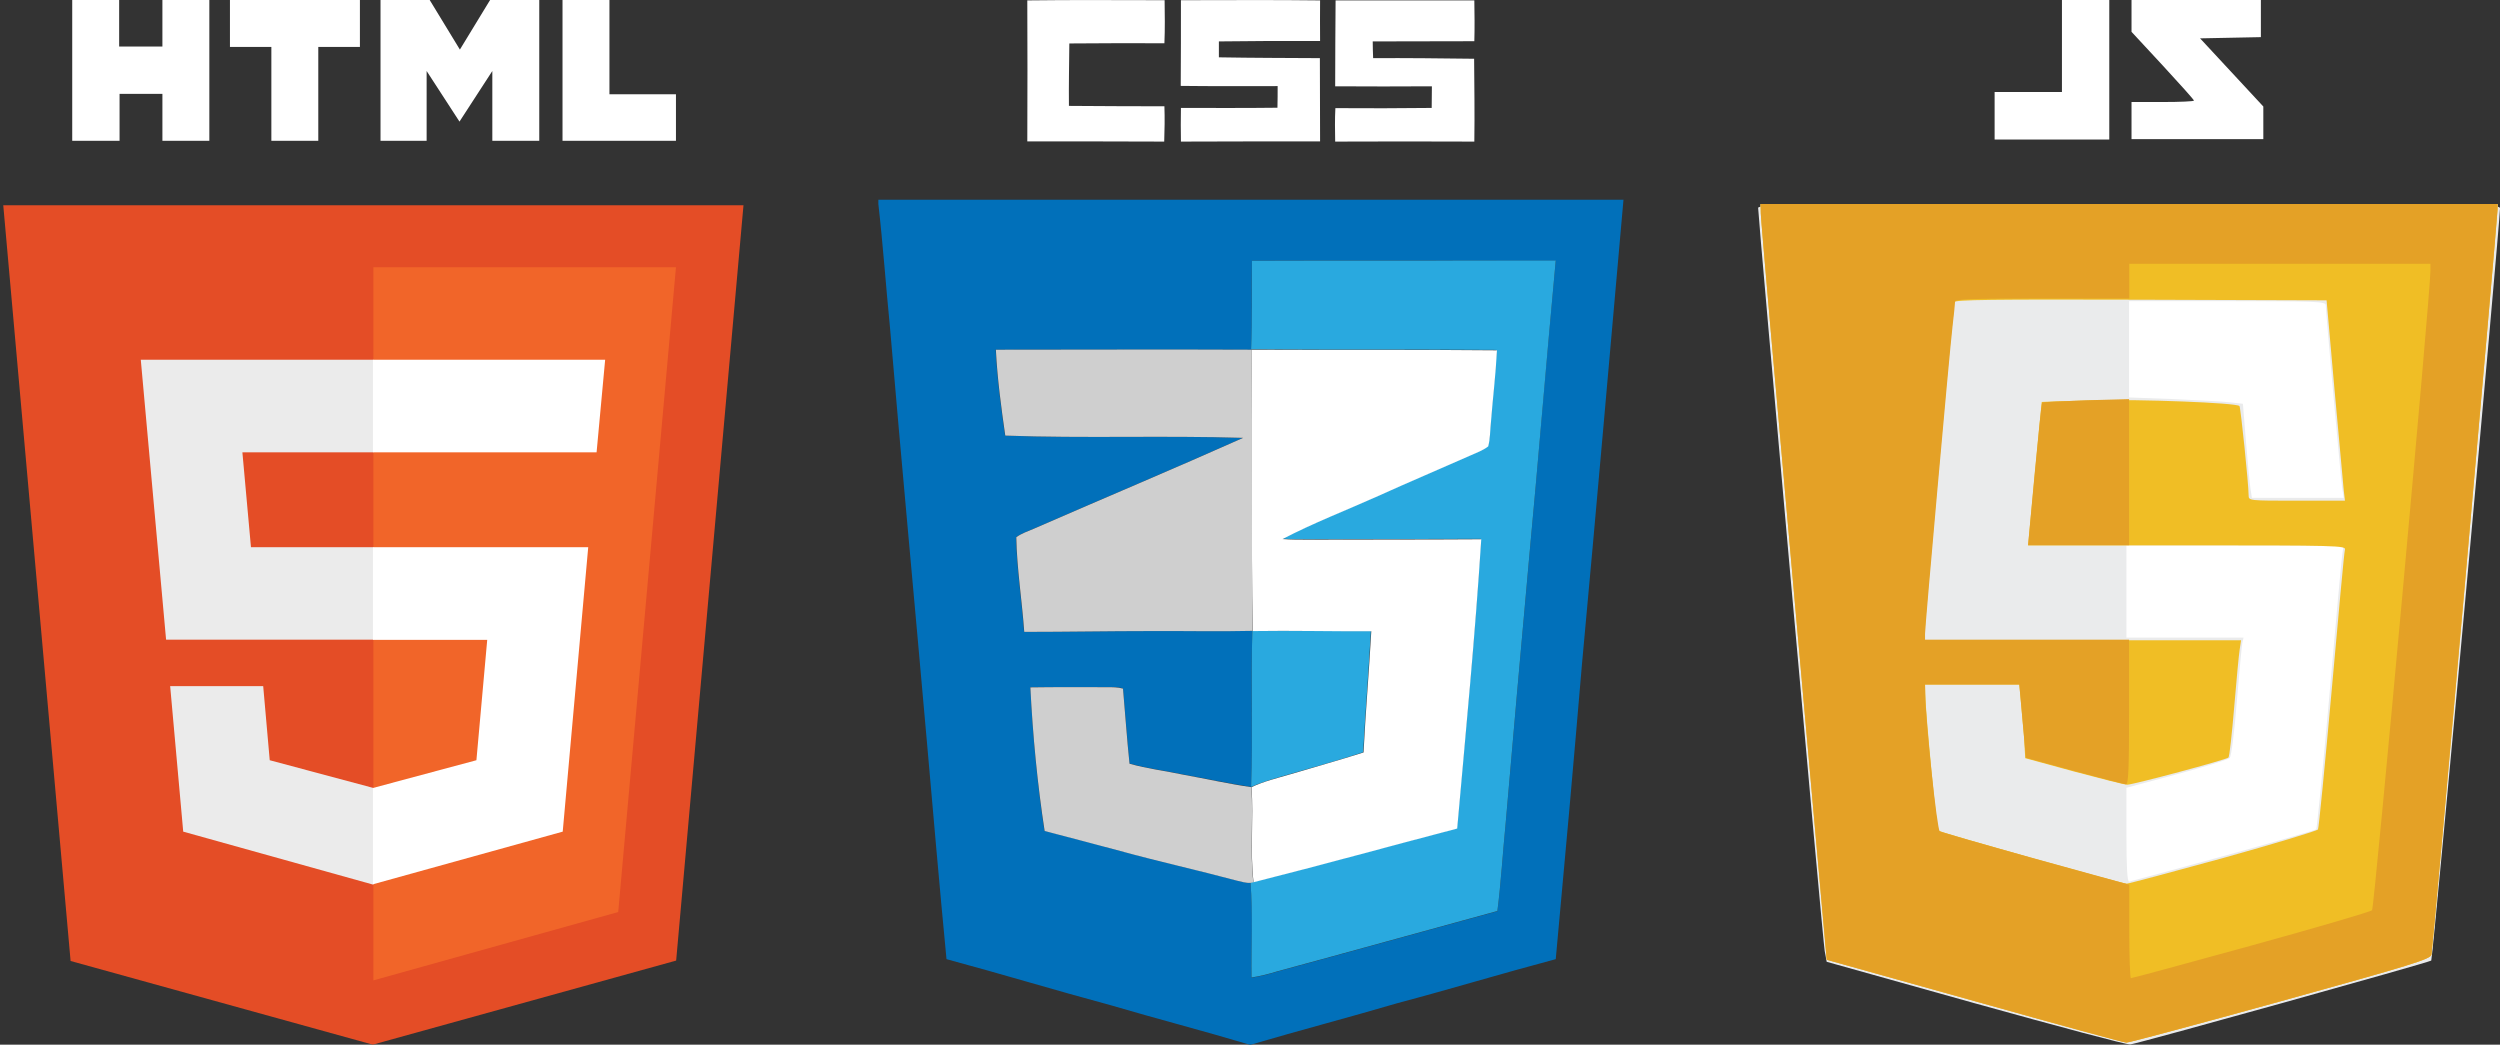
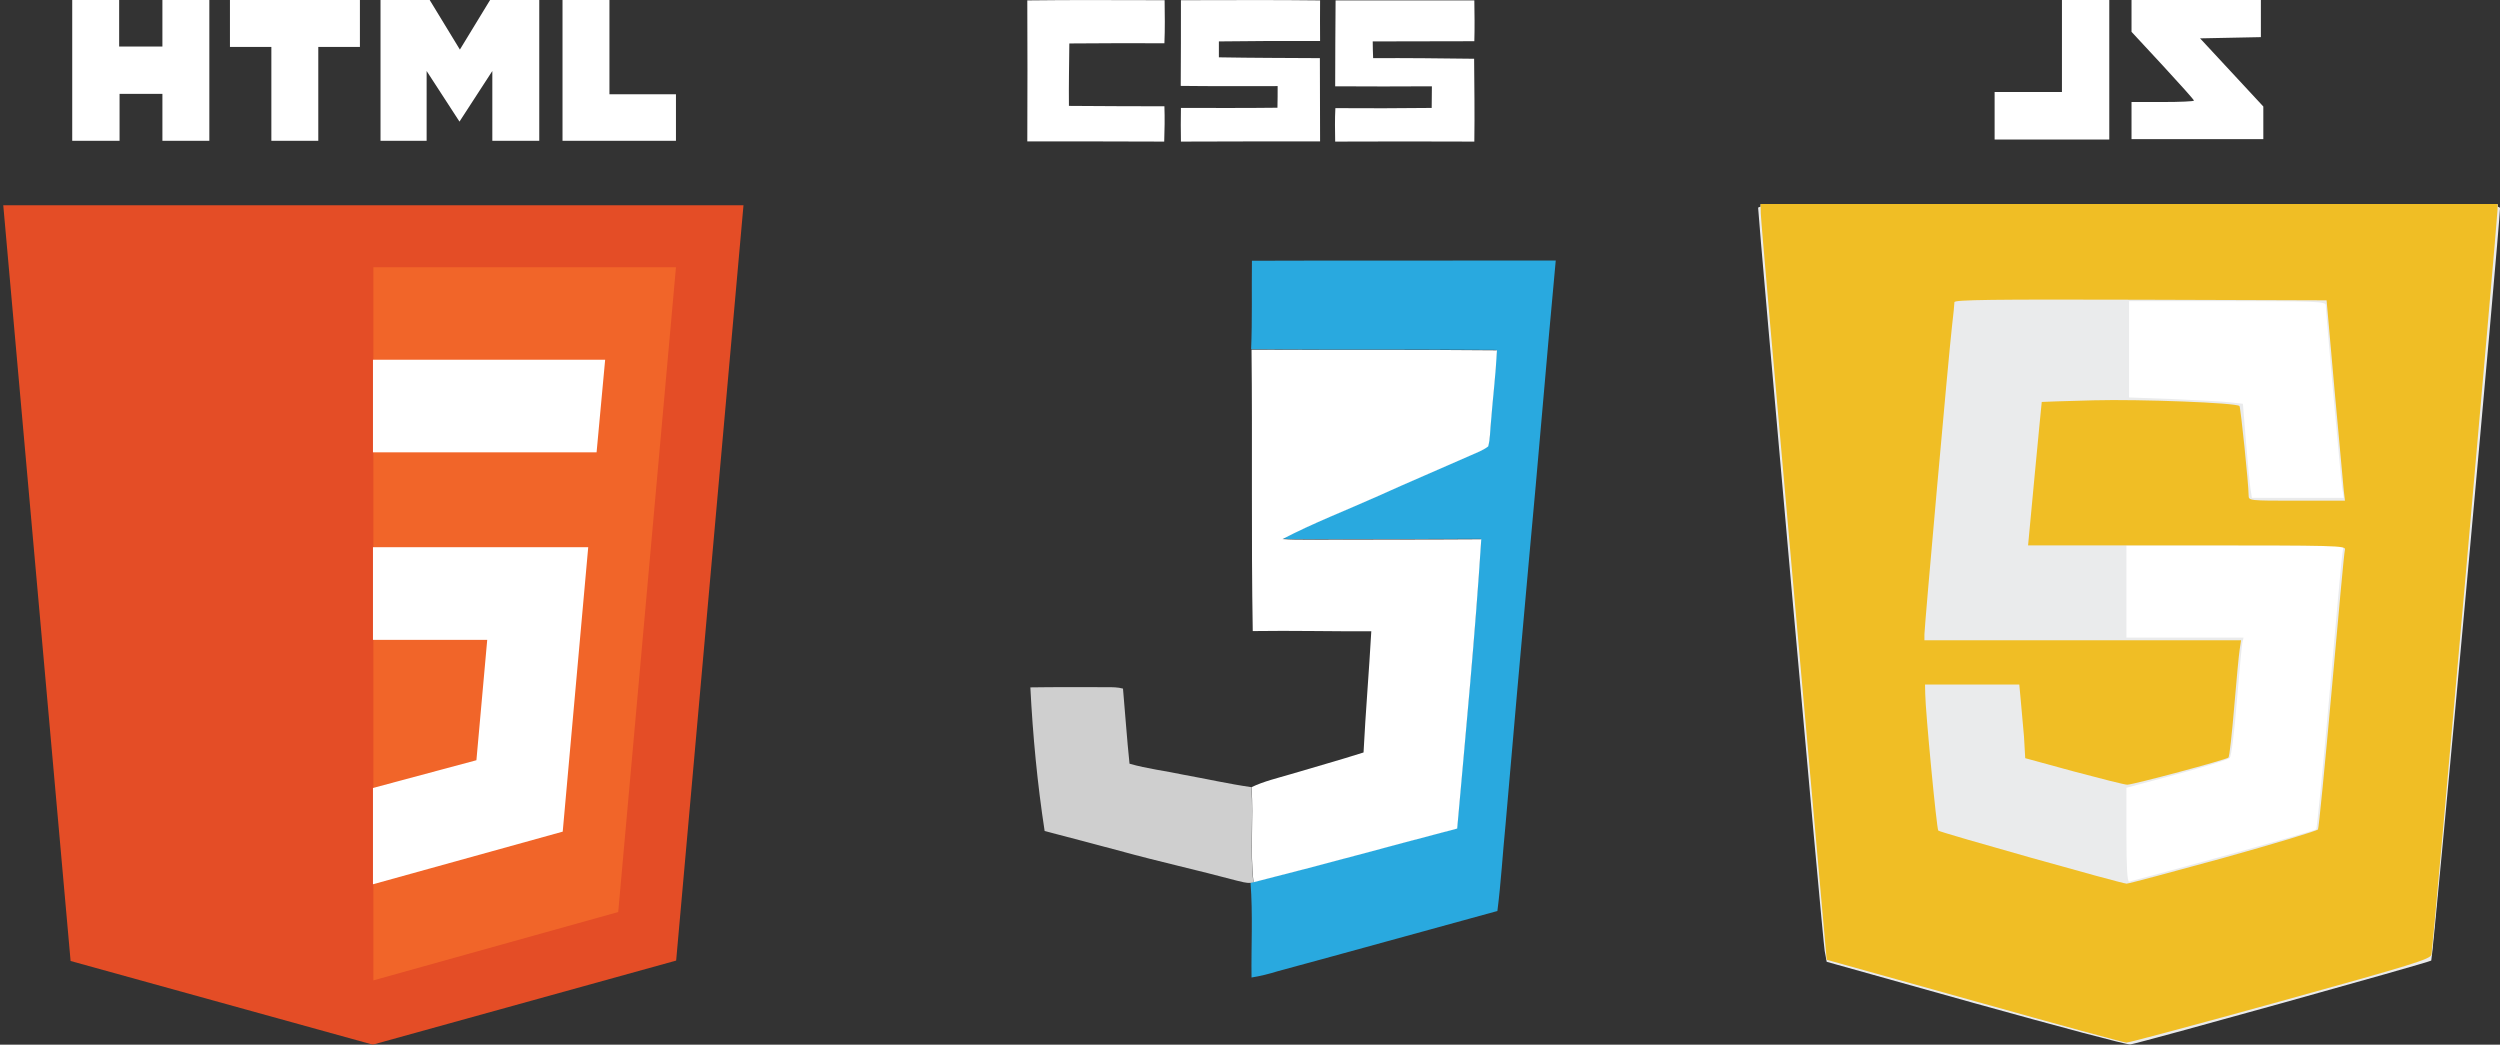
<svg xmlns="http://www.w3.org/2000/svg" version="1.1" id="Calque_1" x="0px" y="0px" viewBox="0 0 1225.3 512" style="enable-background:new 0 0 1225.3 512;" xml:space="preserve">
  <rect x="0" y="0" width="1225.3" height="512" fill="#333333" stroke="none" />
  <style type="text/css">
	.st0{fill:#FFFFFF;}
	.st1{fill:#E44D26;}
	.st2{fill:#F16529;}
	.st3{fill:#EBEBEB;}
	.st4{fill:#0170BA;}
	.st5{fill:#29A9DF;}
	.st6{fill:#CFCFCF;}
	.st7{fill:#EAEBEC;}
	.st8{fill:#F0BE25;}
	.st9{fill:#E4A126;}
</style>
  <g>
    <path class="st0" d="M35.4,0h23v22.8h21.2V0h23v69h-23V46h-21v23H35.4 M133,23h-20.3V0h63.7v23H156v46h-23 M186.5,0h24.1l14.8,24.3   L240.2,0h24.1v69h-23V34.8l-16.1,24.8l-16.1-24.8V69h-22.6 M275.7,0h23v46.2h32.6V69h-55.6" />
    <path class="st1" d="M34.6,471l-33-370.4h362.8l-33,370.2L182.7,512" />
    <path class="st2" d="M183,480.5V131h148.3L303,447" />
-     <path class="st3" d="M69,176.3h114v45.4h-64.2l4.2,46.5h60v45.3H81.4 M83.4,336.3H129l3.2,36.3l50.8,13.6v47.4l-93.2-26" />
    <path class="st0" d="M296.6,176.3H182.8v45.4h109.6 M288.3,268.2H182.8v45.4h56l-5.3,59l-50.7,13.6v47.2l93-25.8" />
  </g>
  <g>
    <g id="_x23_000000ff">
      <path class="st0" d="M503.5,0.2c22.4-0.3,44.9-0.1,67.3-0.1c0.1,7,0.2,14-0.1,21.1c-15.5-0.1-31.1,0-46.6,0.1    c-0.1,10.2-0.3,20.4-0.2,30.6c15.6,0.1,31.2,0.2,46.8,0.2c0.2,5.8,0.1,11.6-0.1,17.3c-22.4-0.1-44.7-0.1-67.1-0.1    C503.6,46.2,503.6,23.2,503.5,0.2z" />
      <path class="st0" d="M578.8,0.1c22.7,0,45.4-0.2,68.2,0.1c-0.1,6.6,0,13.3,0,19.9c-16.5-0.1-33.1,0-49.6,0.2c0,2.6,0,5.2,0,7.8    c16.5,0.3,33,0.3,49.5,0.4c0.1,13.6,0,27.2,0.1,40.8c-22.7,0-45.5,0-68.2,0.1c-0.1-5.5-0.1-11,0-16.5c15.7,0,31.5,0.1,47.3-0.1    c0.1-3.5,0.1-7.1,0.1-10.6c-15.8,0-31.7,0.1-47.5-0.1C578.8,28.1,578.8,14.1,578.8,0.1z" />
      <path class="st0" d="M654.6,0.2c22.7,0,45.4,0,68,0c0.1,6.7,0.2,13.3,0,20c-16.6,0-33.2,0.1-49.8,0.1c0,2.7,0.1,5.4,0.2,8.2    c16.5-0.1,33,0.1,49.5,0.3c0.1,13.5,0.3,27.1,0.1,40.6c-22.7-0.1-45.5-0.1-68.2,0c-0.1-5.5-0.2-11,0.1-16.4    c15.7,0.1,31.4,0.1,47.2-0.1c0-3.5,0.1-7.1,0.1-10.6c-15.8,0.1-31.6,0.1-47.4,0C654.4,28.3,654.5,14.2,654.6,0.2z" />
    </g>
    <g id="_x23_0170baff">
-       <path class="st4" d="M430.5,97.9c121.7,0,243.4,0,365.2,0c-6.7,75.7-13.3,151.4-20.3,227.1c-4.1,48.4-8.4,96.7-12.9,145.1    c-26,6.9-51.7,14.7-77.7,21.6c-23.8,7-47.9,13.3-71.7,20.3h-0.7c-22.7-6.8-45.6-12.7-68.3-19.4c-26.8-7.2-53.4-15.3-80.2-22.5    c-3.5-36.2-6.6-72.5-9.8-108.7c-5.9-67-12.2-133.9-17.9-200.9c-2-20.2-3.4-40.4-5.7-60.5V97.9 M613.6,127.8    c-0.3,14.5,0.2,29.1-0.3,43.6c-41.8-0.1-83.5,0-125.3,0c0.7,14.1,2.6,28.1,4.6,42.1c38.9,1.4,77.8-0.1,116.6,1.1    c-34,15.2-68.4,29.6-102.5,44.5c-2.9,1.3-6.1,2.3-8.7,4.2c0.3,15.5,2.8,30.9,3.9,46.4c20.7-0.1,41.4-0.4,62.1-0.4    c16.6-0.1,33.2,0.2,49.8-0.1c-0.8,25.5,0.2,51-0.5,76.5c-11.2-1.7-22.2-4.1-33.3-6.1c-8.8-1.9-17.8-2.9-26.4-5.4    c-1.2-12.2-2.1-24.5-3.2-36.8c-2.5-0.8-5.2-0.7-7.7-0.7c-12.5,0.1-25.1,0-37.7,0.1c1.2,23.5,3.3,47,6.9,70.4    c12.4,3.2,24.8,6.4,37.1,9.8c18.9,5.2,38.1,9.4,57,14.5c2.3,0.5,4.5,1.3,6.9,1.1c1.3,15.5,0.3,31.1,0.5,46.6    c4.4-0.7,8.7-1.8,12.9-3.1c35.9-9.7,71.7-19.7,107.6-29.5c1.8-14.1,2.6-28.3,4-42.4c3.7-43,7.5-85.9,11.4-128.9    c4.6-49.2,8.5-98.4,13.2-147.5C712.9,127.8,663.3,127.6,613.6,127.8z" />
-     </g>
+       </g>
    <g id="_x23_29a9dfff">
      <path class="st5" d="M613.6,127.8c49.6-0.2,99.3,0,148.9-0.1c-4.6,49.2-8.6,98.4-13.2,147.5c-3.9,43-7.7,85.9-11.4,128.9    c-1.4,14.1-2.2,28.3-4,42.4c-35.9,9.8-71.7,19.8-107.6,29.5c-4.2,1.3-8.5,2.4-12.9,3.1c-0.2-15.5,0.7-31.1-0.5-46.6    c0.3-0.1,1-0.2,1.3-0.3c33.4-8.4,66.5-17.6,99.8-26.3c4.2-47.2,8.9-94.4,11.8-141.8c-28.3,0.1-56.6,0.1-85,0.2    c-4.1,0-8.2,0-12.4-0.3c15.2-7.8,31.3-14.1,46.9-21.1c15-6.8,30.2-13.2,45.3-19.9c2.9-1.3,6-2.4,8.6-4.4c1-3.7,1-7.5,1.3-11.3    c0.9-12,2.4-23.9,3-35.8c-40.1-0.3-80.2,0-120.3-0.3C613.8,156.9,613.4,142.3,613.6,127.8z" />
-       <path class="st5" d="M613.8,309.2c19.4-0.3,38.7,0.2,58.1,0.1c-1.1,19.8-2.7,39.6-3.8,59.4c-11.9,3.9-23.9,7.2-35.9,10.7    c-6.4,1.9-12.9,3.5-19,6.3C614.1,360.2,613,334.7,613.8,309.2z" />
    </g>
    <g id="_x23_cfcfcfff">
-       <path class="st6" d="M488.1,171.4c41.8,0,83.5-0.2,125.3,0c0.5,45.9-0.1,91.9,0.5,137.8c-16.6,0.4-33.2,0-49.8,0.1    c-20.7,0-41.4,0.4-62.1,0.4c-1.1-15.5-3.6-30.9-3.9-46.4c2.6-1.9,5.7-2.9,8.7-4.2c34.1-14.9,68.5-29.3,102.5-44.5    c-38.9-1.2-77.8,0.3-116.6-1.1C490.7,199.6,488.8,185.5,488.1,171.4z" />
      <path class="st6" d="M505,336.9c12.6-0.2,25.1-0.1,37.7-0.1c2.6,0,5.2,0,7.7,0.7c1.1,12.2,1.9,24.5,3.2,36.8    c8.6,2.5,17.6,3.5,26.4,5.4c11.1,2,22.1,4.5,33.3,6.1c1.1,15.5-0.8,31.1,1,46.6c-0.3,0.1-1,0.2-1.3,0.3c-2.3,0.2-4.6-0.6-6.9-1.1    c-19-5.1-38.1-9.3-57-14.5c-12.4-3.4-24.7-6.5-37.1-9.8C508.4,383.9,506.2,360.4,505,336.9z" />
    </g>
    <g id="_x23_ffffffff">
      <path class="st0" d="M613.4,171.4c40.1,0.2,80.2-0.1,120.3,0.3c-0.6,12-2.1,23.9-3,35.8c-0.4,3.8-0.3,7.6-1.3,11.3    c-2.6,2-5.7,3.1-8.6,4.4c-15.1,6.7-30.3,13.1-45.3,19.9c-15.6,7-31.7,13.2-46.9,21.1c4.1,0.3,8.2,0.3,12.4,0.3    c28.3-0.1,56.6,0,85-0.2c-3,47.3-7.6,94.5-11.8,141.8c-33.3,8.7-66.4,17.9-99.8,26.3c-1.8-15.5,0.1-31.1-1-46.6    c6.1-2.9,12.6-4.4,19-6.3c12-3.6,24-6.9,35.9-10.7c1-19.8,2.7-39.6,3.8-59.4c-19.4,0.1-38.7-0.4-58.1-0.1    C613.2,263.3,613.9,217.4,613.4,171.4z" />
    </g>
  </g>
  <g>
    <path id="path118" class="st0" d="M862.9,100l0.1,4.6c0,2.5,7.3,85.8,16.2,185.2l16.1,180.6l72.6,20.3   c39.9,11.2,73.4,20.4,74.4,20.4c1,0.1,34.9-9,75.4-20.2c64.9-18,73.6-20.7,74.1-22.9c0.6-3.1,32.4-361.4,32.4-365.2l0-2.7h-180.6   H862.9z" />
    <path id="path88" class="st7" d="M968.5,491.9l-73.2-20.5l-1-5.4c-0.9-4.8-32.6-359.4-32.6-364.1c0-1.7,18.5-1.9,181.8-1.9   c172.3,0,181.8,0.1,181.8,2.1c-0.1,8.7-32.9,368-33.7,368.7c-1,0.9-142.7,40.4-147.5,41.1C1042.8,512.2,1008.7,503.1,968.5,491.9   L968.5,491.9z M1089.7,419.6c24.6-6.8,45.1-12.7,45.5-13.1s3.3-29.6,6.4-64.8c3.1-35.2,5.9-66.4,6.3-69.2l0.7-5.2h-53.2h-53.2v22.6   v22.6h28.7h28.7l-0.6,2.7c-0.3,1.5-1.5,14.5-2.7,28.8c-1.2,15.2-2.7,26.7-3.5,27.5c-0.8,0.8-12.5,4.4-26,8l-24.6,6.6v23   c0,15.7,0.4,23,1.3,23C1044.3,431.9,1065.1,426.4,1089.7,419.6L1089.7,419.6z M1147.9,238.8c-0.8-6-8-86.2-8-89.2   c0-1.8-4.2-2-48.2-2h-48.2v23.6v23.6l21.7,0.8c11.9,0.5,24.4,1.2,27.9,1.6l6.2,0.7l1.5,18.5c0.8,10.2,1.8,20.5,2.2,23l0.7,4.6h22.5   h22.5L1147.9,238.8z" />
    <path id="path80" class="st8" d="M967.9,490.7l-72.6-20.3l-16.1-180.6c-8.9-99.3-16.2-182.6-16.2-185.2l-0.1-4.6h180.6h180.6l0,2.7   c0,3.8-31.7,362.1-32.4,365.2c-0.5,2.2-9.2,4.9-74.1,22.9c-40.5,11.2-74.4,20.3-75.4,20.2C1041.3,511.1,1007.8,501.9,967.9,490.7   L967.9,490.7z M1089.7,420.5c25.1-7,46-13.3,46.4-14c0.4-0.7,3.4-31.4,6.7-68.1s6.1-67.8,6.5-69c0.6-2-3.7-2.1-77.3-2.1H994   l3.3-35.1c1.8-19.3,3.4-35.1,3.4-35.2c0.1-0.1,11.5-0.4,25.4-0.8c22.8-0.6,69.9,1.2,71.5,2.8c0.6,0.6,4.5,38.6,4.5,43.8   c0,2.6,0.3,2.6,23.6,2.6h23.6l-0.6-5.2c-0.3-2.9-2.3-25-4.5-49.1l-3.9-43.9l-91.2-0.3c-72.5-0.2-91.2,0-91.2,1.2   c0,0.8-0.5,6.2-1.2,11.9c-1.6,13.8-13.5,147.2-13.5,150.9v2.9h77.6h77.6l-0.7,4.6c-0.4,2.5-1.6,15.3-2.7,28.4   c-1.1,13.1-2.3,24.1-2.8,24.5c-1.1,1.1-46.8,13.3-49.6,13.3c-1.3,0-13.1-3-26.2-6.5l-23.8-6.5L992,361c-0.5-5.6-1.2-13.7-1.6-17.9   l-0.7-7.6h-23.1h-23.1l0.1,4.6c0.1,8.6,5.6,66.2,6.4,67c0.9,0.9,89.6,25.9,92.3,26C1043.3,433.1,1064.6,427.4,1089.7,420.5   L1089.7,420.5z" />
-     <path id="path78" class="st9" d="M967.9,490.7l-72.6-20.3l-16.1-180.6c-8.9-99.3-16.2-182.6-16.2-185.2l-0.1-4.6h180.6h180.6l0,2.7   c0,3.8-31.7,362.1-32.4,365.2c-0.5,2.2-9.2,4.9-74.1,22.9c-40.5,11.2-74.4,20.3-75.4,20.2C1041.3,511.1,1007.8,501.9,967.9,490.7   L967.9,490.7z M1103.2,463.5c31.9-8.8,58.6-16.6,59.4-17.4c1.1-1.2,28.7-303.3,28.6-313.4l0-3.4h-73.8h-73.8v8.5v8.5h-42.7   c-33.3,0-42.7,0.3-42.7,1.5c0,0.8-0.5,6.2-1.2,11.9c-1.6,13.8-13.5,147.2-13.5,150.9v2.9h50h50V349c0,27.5-0.3,35.4-1.5,35.4   c-0.8,0-12.2-3-25.3-6.5l-23.8-6.5L992,361c-0.5-5.6-1.2-13.7-1.6-17.9l-0.7-7.6h-23.1h-23.1l0.1,4.6c0.1,13.1,5.8,66.5,7.1,67.3   c0.8,0.5,22,6.6,47.2,13.6l45.7,12.6v22.9c0,12.6,0.4,22.9,0.8,22.9C1044.8,479.5,1071.3,472.3,1103.2,463.5L1103.2,463.5z    M997.2,232.5c1.8-19.1,3.4-35,3.7-35.2s10-0.7,21.6-1.1l21-0.6v35.8v35.8h-24.8H994L997.2,232.5z" />
    <path id="path76" class="st0" d="M977.6,56.7V45.1h16.5h16.5V22.6V0h11.6h11.6v34.2v34.2h-28.1h-28.1V56.7z M1044.7,59.2V50h15.3   c8.4,0,15.3-0.3,15.3-0.7c0-0.4-6.9-8.1-15.3-17.2l-15.3-16.5V7.8V0h31.7h31.7v9.1v9.1l-14.9,0.3l-14.9,0.3l15.5,16.7l15.5,16.7v8   v8h-32.3h-32.3V59.2z" />
  </g>
</svg>